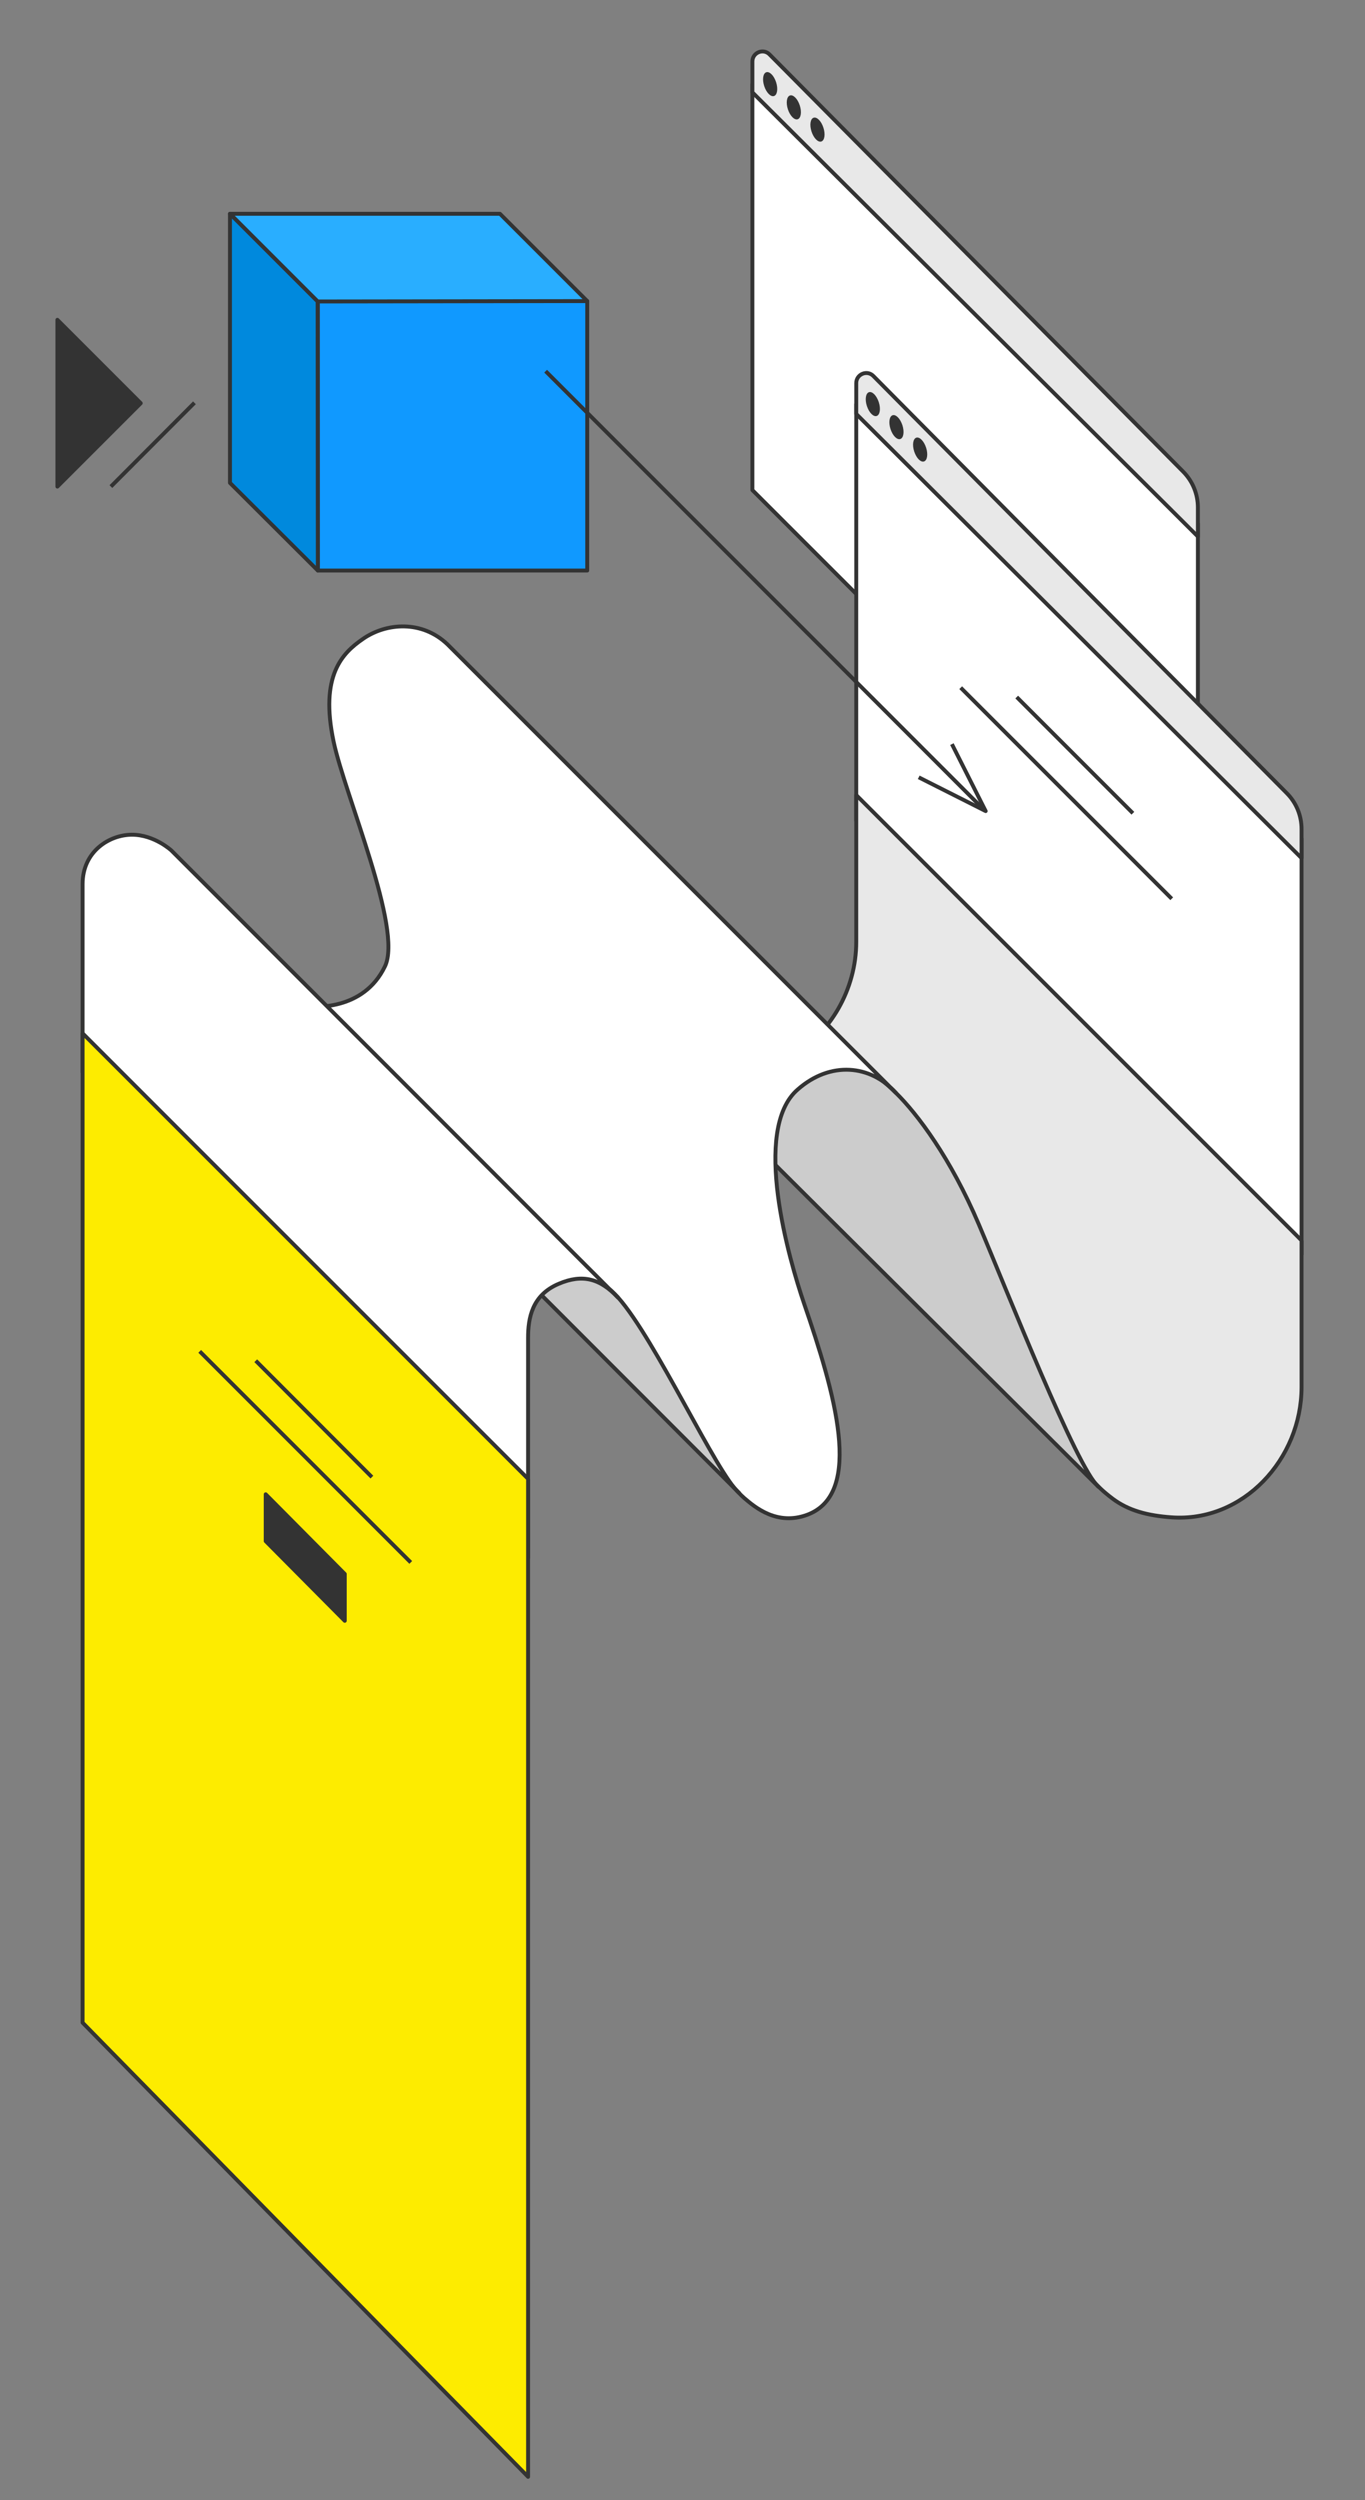
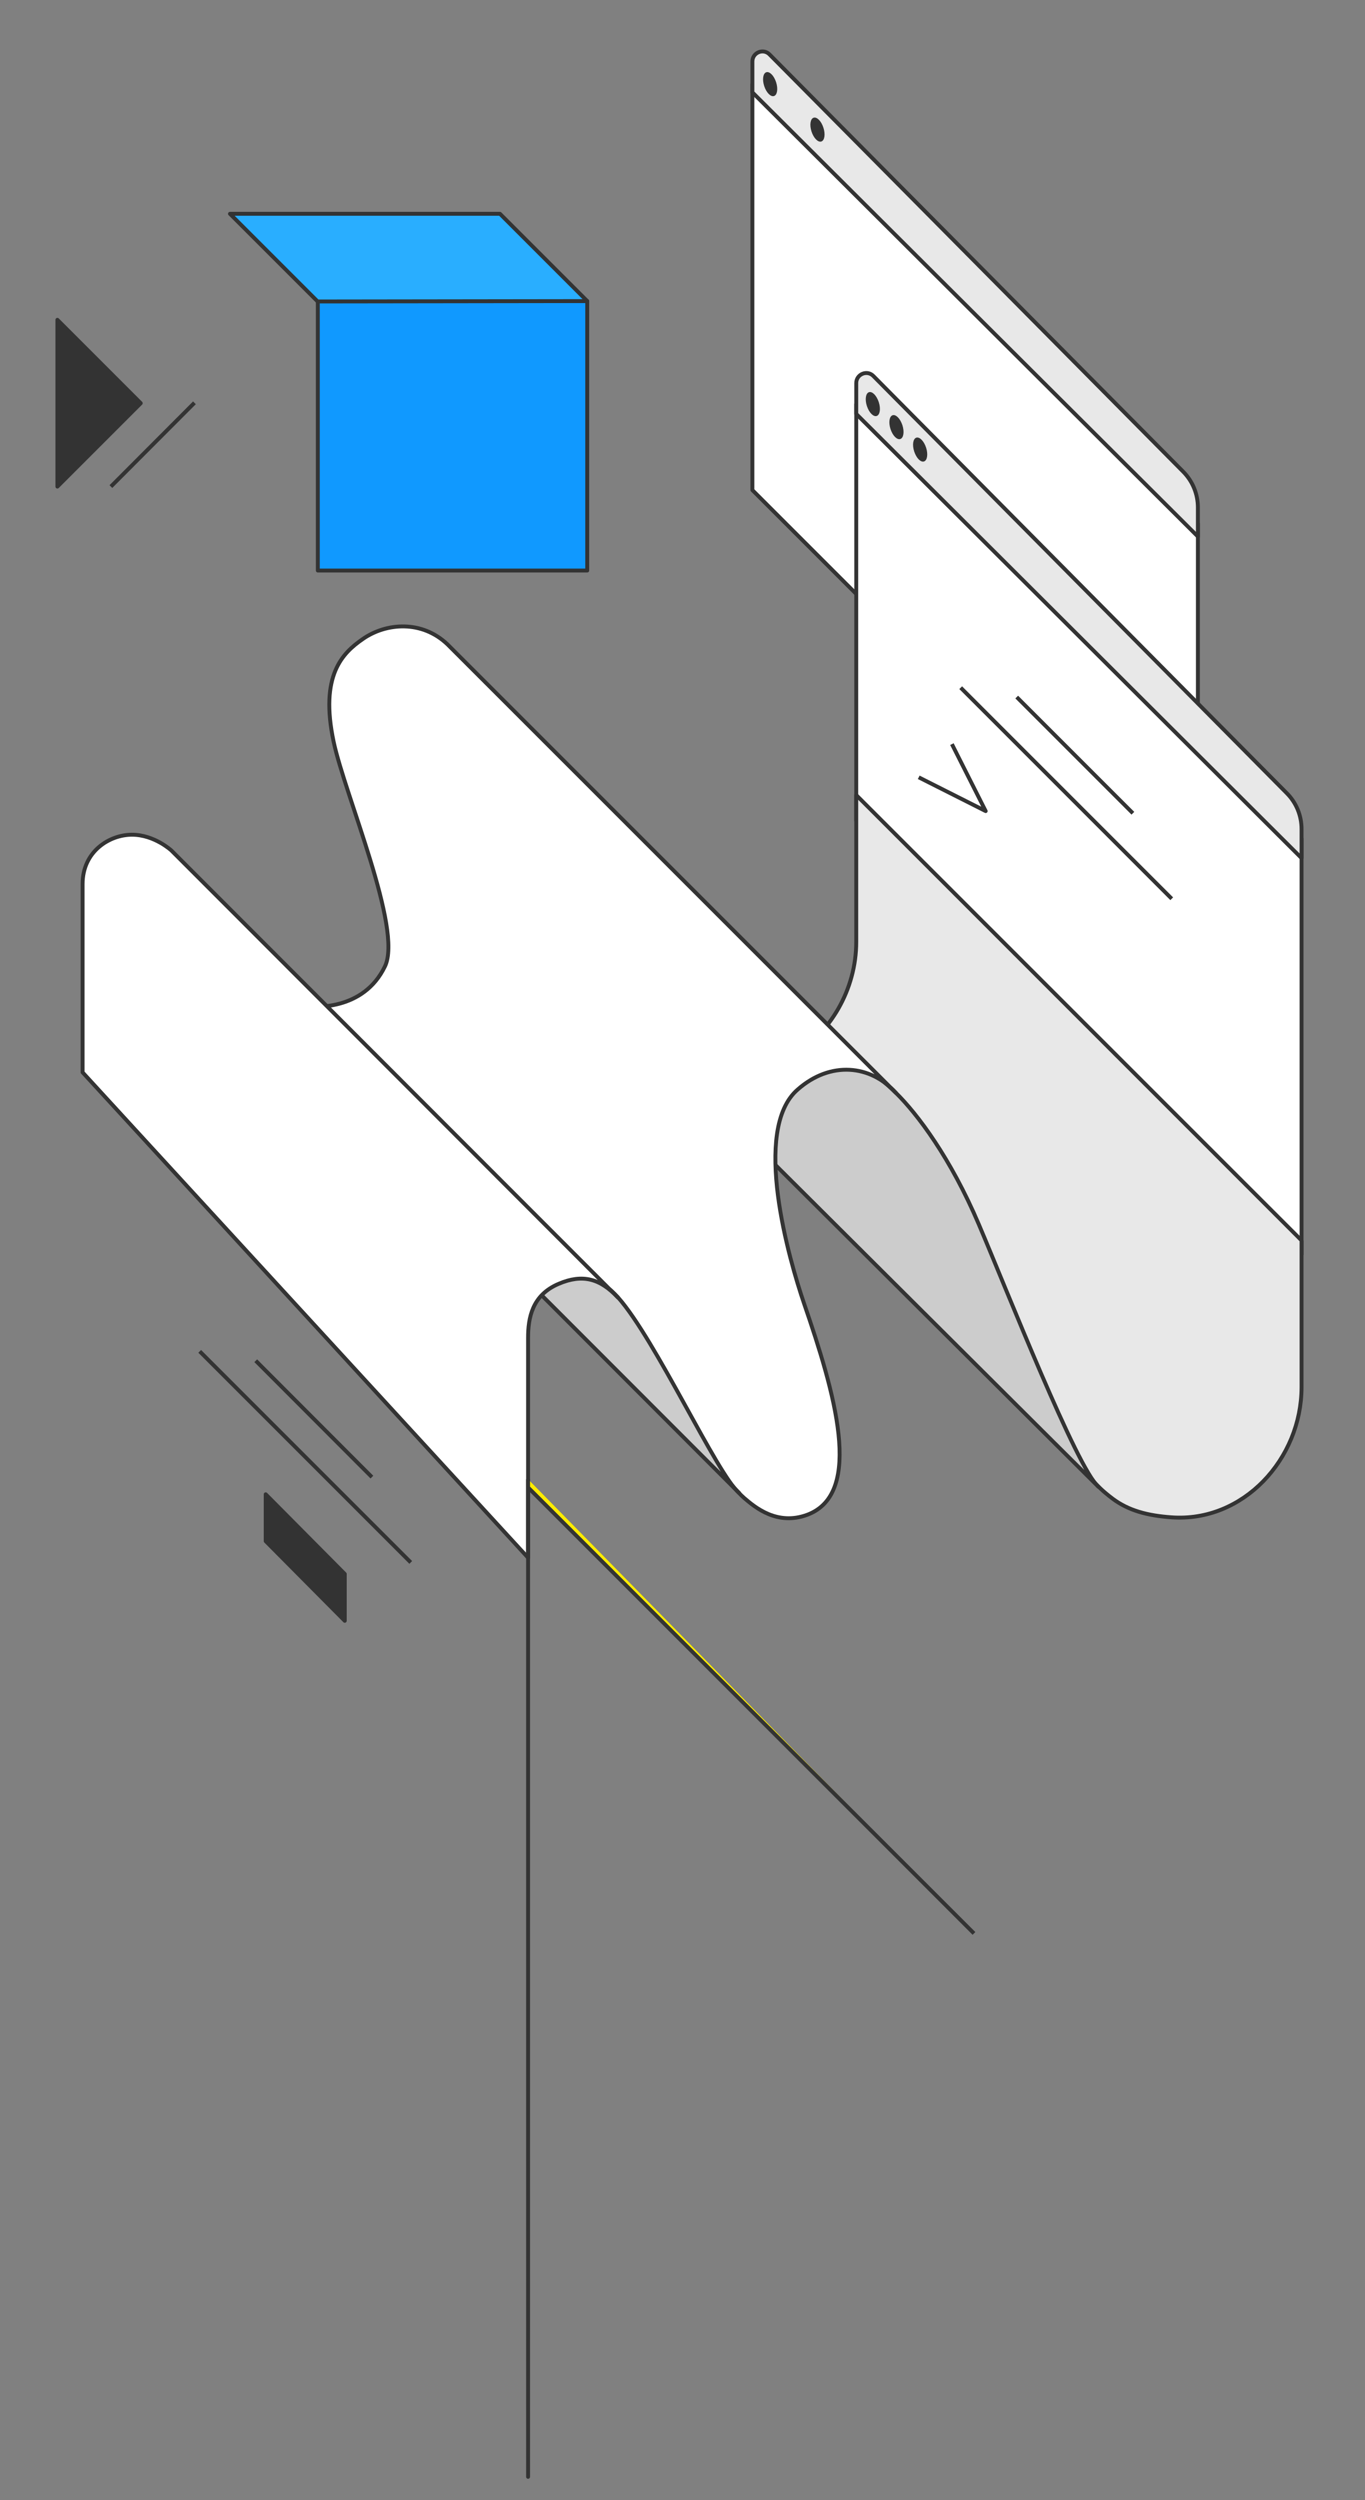
<svg xmlns="http://www.w3.org/2000/svg" version="1.1" id="Слой_1" x="0px" y="0px" viewBox="0 0 699.2 1280.5" style="enable-background:new 0 0 699.2 1280.5;" xml:space="preserve">
  <rect x="0" y="0" width="699.2" height="1280.5" fill="#808080" stroke="none" />
  <style type="text/css"> .st0{fill:#FFFFFF;stroke:#333333;stroke-width:1.5;stroke-linejoin:round;stroke-miterlimit:10;} .st1{fill:#E8E8E8;stroke:#333333;stroke-width:1.5;stroke-linejoin:round;stroke-miterlimit:10;} .st2{fill:none;stroke:#C1C1C1;stroke-width:1.5;stroke-linejoin:round;stroke-miterlimit:10;} .st3{fill:#333333;} .st4{fill:#CCCCCC;stroke:#333333;stroke-width:1.5;stroke-linejoin:round;stroke-miterlimit:10;} .st5{fill:#FDEC00;stroke:#333333;stroke-width:1.5;stroke-linejoin:round;stroke-miterlimit:10;} .st6{fill:#1099FF;stroke:#333333;stroke-width:1.5;stroke-linejoin:round;stroke-miterlimit:10;} .st7{fill:#29AEFF;stroke:#333333;stroke-width:1.5;stroke-linejoin:round;stroke-miterlimit:10;} .st8{fill:#333333;stroke:#333333;stroke-width:1.5;stroke-linejoin:round;stroke-miterlimit:10;} .st9{fill:none;stroke:#333333;stroke-width:1.5;stroke-linejoin:round;stroke-miterlimit:10;} .st10{fill:#0089DD;stroke:#333333;stroke-width:1.5;stroke-linejoin:round;stroke-miterlimit:10;} .st11{fill:none;stroke:#C1C1C1;stroke-width:2;stroke-linejoin:round;stroke-miterlimit:10;} .st12{fill:#FFFFFF;stroke:#333333;stroke-width:2;stroke-linejoin:round;stroke-miterlimit:10;} .st13{fill:#E8E8E8;stroke:#333333;stroke-width:2;stroke-linejoin:round;stroke-miterlimit:10;} .st14{fill:#CCCCCC;stroke:#333333;stroke-width:2;stroke-linejoin:round;stroke-miterlimit:10;} .st15{fill:#FDEC00;stroke:#333333;stroke-width:2;stroke-linejoin:round;stroke-miterlimit:10;} .st16{fill:#1099FF;stroke:#333333;stroke-width:2;stroke-linejoin:round;stroke-miterlimit:10;} .st17{fill:#29AEFF;stroke:#333333;stroke-width:2;stroke-linejoin:round;stroke-miterlimit:10;} .st18{fill:#333333;stroke:#333333;stroke-width:2;stroke-linejoin:round;stroke-miterlimit:10;} .st19{fill:none;stroke:#333333;stroke-width:2;stroke-linejoin:round;stroke-miterlimit:10;} .st20{fill:#0089DD;stroke:#333333;stroke-width:2;stroke-linejoin:round;stroke-miterlimit:10;} </style>
  <polygon class="st12" points="613.6,268.3 613.6,479.2 385.4,251 385.4,43.2 " />
  <path class="st13" d="M613.6,274.8v-14.9c0-6.9-2.7-13.5-7.6-18.4L394.2,27.9c-3.2-3.3-8.8-1-8.8,3.6v15.8L613.6,274.8z" />
  <ellipse transform="matrix(0.952 -0.308 0.308 0.952 5.821 123.408)" class="st3" cx="394.3" cy="43.2" rx="3.2" ry="6.4" />
-   <ellipse transform="matrix(0.952 -0.308 0.308 0.952 2.768 127.702)" class="st3" cx="406.4" cy="55.1" rx="3.2" ry="6.4" />
  <ellipse transform="matrix(0.952 -0.308 0.308 0.952 -0.156 131.976)" class="st3" cx="418.5" cy="66.5" rx="3.2" ry="6.4" />
  <polygon class="st12" points="666.7,642.5 666.7,429.5 438.6,207 438.6,420.3 " />
  <path class="st13" d="M666.7,635.3v75.1c0,36.9-30,69.4-66.7,66.7c-12.2-0.9-21.8-3.4-30-9.5c-4.5-3.4-12.4-9.6-19.2-22.7 c-8.5-16.4-96.7-136.8-96.7-136.8l-48.7-67c19.8-11.6,33.2-34.2,33.2-58.8v-40.1v-35L666.7,635.3" />
  <path class="st13" d="M666.7,439.5v-14.9c0-6.9-2.7-13.5-7.6-18.4L447.4,192.6c-3.2-3.3-8.8-1-8.8,3.6v15.8L666.7,439.5z" />
  <ellipse transform="matrix(0.952 -0.308 0.308 0.952 -47.992 156.071)" class="st3" cx="471" cy="230.3" rx="3.2" ry="6.4" />
  <ellipse transform="matrix(0.952 -0.308 0.308 0.952 -45.069 151.797)" class="st3" cx="458.9" cy="218.8" rx="3.2" ry="6.4" />
  <ellipse transform="matrix(0.952 -0.308 0.308 0.952 -42.016 147.502)" class="st3" cx="446.8" cy="207" rx="3.2" ry="6.4" />
  <path class="st14" d="M562.7,761.5L383.3,582.8c0,0,14.8-38.8,31.5-42.8s35,10.7,44.1,19.7c11,10.8,28,33.3,42.5,67.4 S551.6,752,562.7,761.5z" />
  <path class="st12" d="M458.9,559.7L229.3,330.1c-13.1-12.6-31.5-11.2-43.5-2.8c-10.4,7.2-22.1,18.6-14.9,52.6 c5.9,27.7,35.5,95.8,26.3,115c-11,22.9-36.5,21.3-43,20.2c-6.4-1.1,166.7,168.7,166.7,168.7s45.4,70.6,60.4,83.5 c5.5,4.7,16.8,14.2,32.2,8.5c29.4-11,13.8-63.3-1.6-108.1c-7.7-22.5-27-89.2-3.3-109.7C425.4,543.2,446,545.3,458.9,559.7z" />
  <path class="st14" d="M378.6,764.6L270.3,656.2c0,0,27-13.4,46.3,8.3S367.5,755.4,378.6,764.6z" />
  <path class="st12" d="M42.3,549.2c0-34.3,0-93.1,0-96.4c0-16.8,13.8-25.3,25.3-25.3s20.2,8.1,20.2,8.1l228.7,228.9 c-9.1-9.7-18.1-12.2-30.3-7c-13.7,5.8-15.7,17.5-15.7,27.8c0,2.5,0,85.1,0,112.5L42.3,549.2z" />
-   <path class="st15" d="M270.5,757.6c0,91.2,0,510.9,0,510.9L42.3,1035.9c0,0,0-350.7,0-506.7l228.4,228.4" />
+   <path class="st15" d="M270.5,757.6c0,91.2,0,510.9,0,510.9c0,0,0-350.7,0-506.7l228.4,228.4" />
  <rect x="162.8" y="154.2" class="st16" width="138" height="138" />
  <polygon class="st17" points="162.7,154.4 117.8,109.5 256.1,109.5 300.8,154.2 " />
  <polygon class="st18" points="29.4,249.2 29.4,163.8 72.1,206.5 " />
  <line class="st12" x1="56.8" y1="249.2" x2="99.6" y2="206.3" />
-   <line class="st12" x1="279.5" y1="190.1" x2="503" y2="413.7" />
  <polyline class="st19" points="487.6,381.1 504.9,415.4 470.6,398.1 " />
  <line class="st19" x1="520.8" y1="357" x2="580.3" y2="416.5" />
  <line class="st19" x1="492.1" y1="352.2" x2="600.2" y2="460.3" />
  <line class="st19" x1="131" y1="696.9" x2="190.5" y2="756.5" />
  <line class="st19" x1="102.3" y1="692.1" x2="210.4" y2="800.2" />
  <polygon class="st18" points="176.6,830.1 136.1,789.3 136.1,765.3 176.6,806.1 " />
-   <polygon class="st20" points="162.8,292.2 117.8,247.3 117.8,109.5 162.7,154.4 " />
</svg>